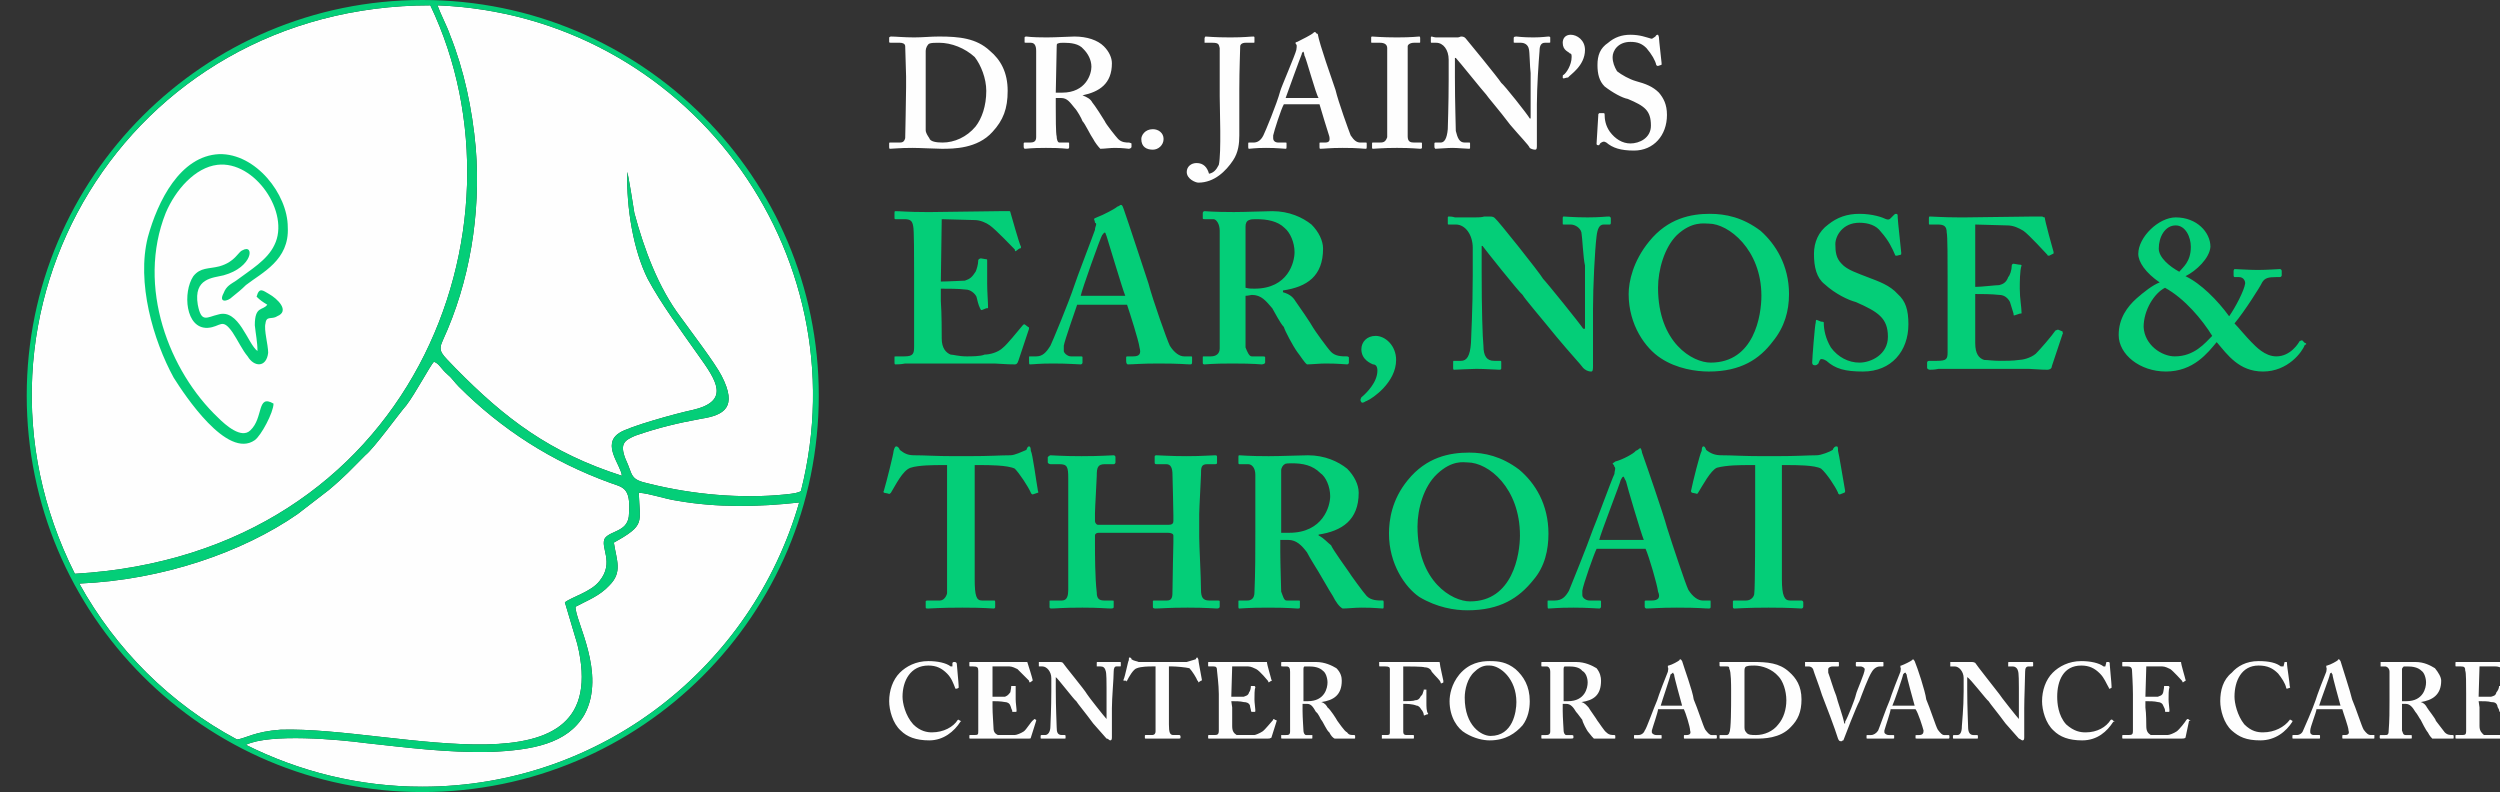
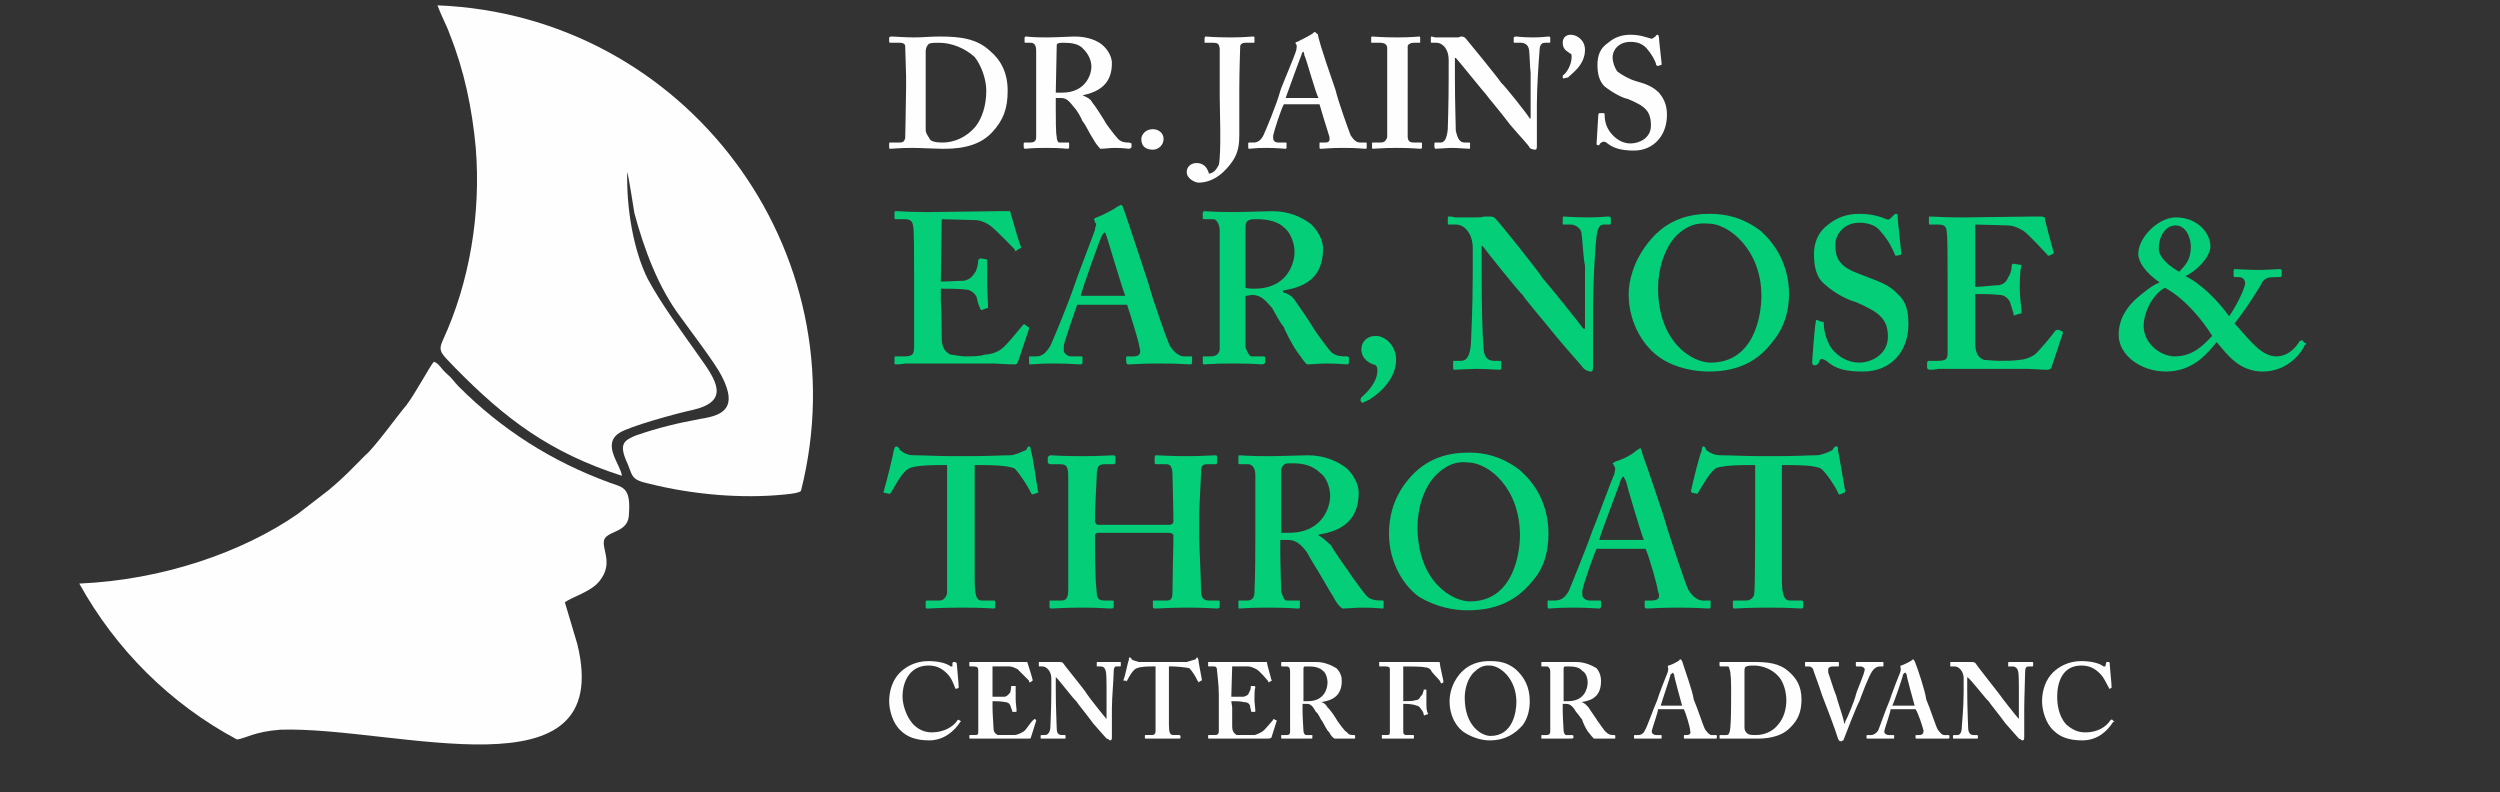
<svg xmlns="http://www.w3.org/2000/svg" xml:space="preserve" width="2.806in" height="0.889in" version="1.1" style="shape-rendering:geometricPrecision; text-rendering:geometricPrecision; image-rendering:optimizeQuality; fill-rule:evenodd; clip-rule:evenodd" viewBox="0 0 2806 889">
  <rect x="0" y="0" width="2806" height="889" fill="#333333" stroke="none" />
  <defs>
    <style type="text/css">
   
    .fil2 {fill:#FEFEFE}
    .fil3 {fill:#04CE78}
    .fil4 {fill:#04CE78}
    .fil0 {fill:#FEFEFE;fill-rule:nonzero}
    .fil1 {fill:#04CE78;fill-rule:nonzero}
   
  </style>
  </defs>
  <g id="Layer_x0020_1">
    <g id="_2600416101696">
      <path class="fil0" d="M1017 98c0,13 -1,54 -1,57 -1,4 -3,5 -6,5l-11 0c-1,0 -1,0 -1,1l0 4c0,1 0,2 1,2 3,0 10,-1 25,-1 9,0 27,1 33,1 13,0 40,0 57,-19 12,-13 17,-26 17,-46 0,-21 -8,-35 -20,-45 -15,-14 -34,-16 -57,-16 -10,0 -18,1 -28,1 -11,0 -21,-1 -26,-1 -1,0 -2,1 -2,1l0 5c0,1 1,1 2,1l10 0c3,0 6,1 6,4 0,4 1,29 1,34l0 12 0 0zm22 -8c0,-3 0,-26 0,-33 0,-3 2,-7 4,-8 2,-1 7,-1 11,-1 14,0 29,6 40,16 7,9 13,24 13,38 0,17 -5,31 -12,40 -10,12 -24,18 -37,18 -7,0 -14,-1 -15,-5 -2,-3 -4,-6 -4,-9 0,-12 0,-42 0,-44l0 -12 0 0zm146 20c2,0 4,0 6,0 7,0 10,5 15,11 3,3 8,12 9,15 3,3 9,16 12,20 2,4 6,9 8,11 4,0 11,-1 16,-1 10,0 15,1 16,1 1,0 3,-1 3,-2l0 -4c0,0 -2,-1 -3,-1 -3,0 -8,0 -12,-4 -2,-2 -14,-17 -15,-20 -1,-2 -12,-19 -14,-21 -2,-4 -6,-6 -11,-8l0 0c19,-4 33,-13 33,-36 0,-6 -3,-13 -9,-19 -7,-7 -19,-11 -33,-11 -5,0 -21,1 -31,1 -18,0 -22,-1 -23,-1 -2,0 -2,1 -2,1l0 5c0,1 0,1 2,1l5 0c4,0 6,3 6,9l0 46c0,17 0,33 0,51 0,5 -3,6 -7,6l-6 0c0,0 -1,0 -1,1l0 4c0,1 1,2 1,2 3,0 6,-1 24,-1 19,0 22,1 24,1 2,0 2,-1 2,-2l0 -4c0,-1 0,-1 -1,-1l-10 0c-2,0 -3,-4 -3,-7 -1,-3 -1,-23 -1,-33l0 -10 0 0zm1 -56c0,-3 0,-5 1,-5 2,-1 4,-1 7,-1 8,0 17,1 22,7 5,5 9,12 9,20 0,8 -6,29 -33,29 -3,0 -5,0 -7,0l1 -50zm108 114c6,0 12,-5 12,-12 0,-7 -6,-11 -12,-11 -9,0 -13,7 -13,11 0,9 6,12 13,12zm75 -60c0,13 2,64 -1,77 -3,6 -6,9 -11,10 -2,-7 -6,-12 -14,-12 -6,0 -11,4 -11,10 0,8 10,12 13,12 18,0 31,-13 39,-25 6,-9 7,-19 7,-28 0,-5 0,-22 0,-44l0 -8c0,-22 1,-44 1,-48 0,-2 2,-4 6,-4l9 0c1,0 1,0 1,-1l0 -5c0,0 0,-1 -1,-1 -4,0 -10,1 -26,1 -19,0 -25,-1 -28,-1 0,0 -1,1 -1,2l0 5c0,0 1,0 1,0l8 0c7,0 7,2 8,6 0,8 0,39 0,41l0 13 0 0zm112 9c2,7 9,30 11,36 1,5 0,7 -5,7l-5 0c-1,0 -1,0 -1,1l0 4c0,1 0,2 1,2 4,0 10,-1 25,-1 19,0 22,1 26,1 1,0 1,-1 1,-2l0 -4c0,-1 0,-1 -1,-1l-6 0c-4,0 -7,-2 -11,-8 -2,-5 -14,-38 -17,-51 -4,-12 -18,-51 -20,-63 -2,0 -2,-2 -3,-2 -1,0 -1,0 -2,1 -2,2 -12,7 -18,10 -1,0 -2,1 -2,1 0,1 1,2 1,2 1,1 0,5 0,6 -1,5 -17,42 -18,46 -4,15 -17,46 -19,50 -3,6 -7,8 -11,8l-5 0c-1,0 -1,0 -1,1l0 4c0,1 0,2 1,2 2,0 6,-1 19,-1 13,0 20,1 22,1 1,0 1,-1 1,-2l0 -4c0,-1 0,-1 -1,-1l-8 0c-4,0 -6,-2 -6,-5 0,-1 0,-2 0,-3 1,-5 9,-30 12,-35l40 0zm-38 -7c1,-3 17,-47 18,-49 0,-1 1,-3 2,-3 0,0 1,2 1,4 2,3 13,44 16,48l-37 0 0 0zm137 -15c0,-1 0,-40 0,-43 0,-2 3,-4 7,-4l6 0c1,0 1,0 1,-1l0 -4c0,-1 0,-2 -1,-2 -2,0 -8,1 -25,1 -17,0 -26,-1 -28,-1 -1,0 -1,1 -1,1l0 5c0,1 0,1 1,1l9 0c5,0 8,2 8,6 0,2 0,34 0,39l0 11c0,10 0,48 0,50 -2,6 -5,6 -9,6l-7 0c-1,0 -1,0 -1,1l0 5c0,0 0,1 1,1 3,0 10,-1 27,-1 17,0 24,1 26,1 2,0 2,-1 2,-1l0 -5c0,-1 0,-1 -2,-1l-7 0c-4,0 -7,-1 -7,-7 0,-1 0,-42 0,-44l0 -14 0 0zm53 -30l1 0c3,3 31,38 34,41 1,2 15,18 27,34 11,13 21,23 22,26 1,1 4,2 6,2 2,0 2,-2 2,-5l0 -46c0,-19 2,-48 3,-60 0,-6 2,-9 6,-9l4 0c2,0 2,0 2,-1l0 -5c0,0 0,-1 -2,-1 -2,0 -7,1 -17,1 -12,0 -18,-1 -19,-1 -3,0 -3,1 -3,2l0 4c0,1 0,1 2,1l6 0c4,0 8,2 9,7 1,3 1,20 2,27 0,8 0,18 0,33l0 18 -1 0c-2,-4 -29,-38 -32,-40 -3,-5 -39,-49 -40,-50 -1,-1 -2,-2 -5,-2 -1,0 -2,1 -4,1 -3,0 -5,0 -7,0 -9,0 -13,0 -17,0 -2,0 -5,-1 -5,-1 -1,0 -1,1 -1,1l0 5c0,1 0,1 1,1l5 0c8,0 14,8 14,19l0 22c0,28 -1,53 -1,56 -1,11 -4,15 -8,15l-6 0c0,0 -1,0 -1,1l0 4c0,1 1,2 1,2 2,0 14,-1 19,-1 6,0 16,1 19,1 1,0 1,-1 1,-1l0 -5c0,-1 0,-1 -1,-1l-5 0c-6,0 -8,-5 -10,-13 0,-6 -1,-31 -1,-60l0 -22 0 0zm131 -1c0,9 -6,18 -9,20 -1,0 -1,1 -1,3 0,0 0,1 1,1 1,0 3,-1 5,-1 2,-3 19,-13 19,-31 0,-11 -9,-17 -16,-17 -6,0 -9,4 -9,9 0,9 7,10 8,12 2,0 2,2 2,4l0 0zm31 63c0,0 0,0 -1,1 0,2 -2,31 -2,33 0,1 0,2 2,2 1,0 1,0 2,-2 1,-1 3,-2 4,-2 1,0 1,0 3,1 7,6 16,9 31,9 22,0 37,-17 37,-40 0,-12 -4,-19 -9,-25 -7,-7 -15,-10 -26,-13 -7,-2 -16,-7 -21,-11 -3,-5 -5,-10 -5,-16 0,-7 6,-17 20,-17 8,0 13,2 18,7 6,7 10,14 11,19 1,1 1,1 2,1l3 -1c1,0 1,0 1,-2 0,-1 -3,-26 -3,-29 0,-1 -1,-3 -1,-3 -1,0 -2,0 -3,2l-3 2c0,0 -1,1 -3,0 -4,-1 -11,-4 -22,-4 -10,0 -18,3 -25,9 -9,6 -12,14 -12,25 0,10 2,18 8,24 9,7 20,13 26,14 19,8 26,13 26,30 0,14 -13,20 -23,20 -9,0 -17,-5 -23,-13 -5,-7 -6,-14 -6,-20 0,-1 -1,-1 -1,-1l-5 0 0 0z" />
      <path class="fil1" d="M1056 324c8,0 20,0 28,1 5,0 10,4 12,8 1,4 2,9 4,13 1,2 1,2 2,2l5 -2c2,0 2,0 2,-1 0,-6 -1,-17 -1,-27 0,-6 0,-21 0,-26 0,-1 0,-1 -1,-1l-6 -1c-1,0 -3,1 -3,2 0,5 -2,11 -3,13 -4,6 -6,8 -12,10 -2,0 -20,1 -27,1l1 -70 37 1c6,0 13,3 17,6 6,4 26,25 28,27 0,2 1,2 1,2l4 -3c2,0 2,-1 2,-2 -2,-3 -11,-36 -12,-39 0,0 0,-1 -1,-1 -2,0 -6,0 -11,0 -11,0 -65,1 -76,1l-7 0c-20,0 -28,-1 -34,-1 -1,0 -1,1 -1,2l0 6c0,1 1,1 1,1l10 0c7,0 9,2 10,8 1,4 1,35 1,53l0 24 0 58c0,8 -1,11 -11,11l-9 0c-2,0 -2,0 -2,1l0 6c0,1 0,2 1,2 2,0 6,0 11,-1 4,0 12,0 20,0 41,0 66,0 80,0 15,1 20,1 23,1 2,0 3,-1 4,-4l12 -36c0,-1 0,-2 -1,-2l-4 -3c-1,0 -1,0 -2,1 -5,6 -18,22 -22,25 -6,6 -16,8 -21,8 -4,2 -15,2 -20,2 -9,0 -15,-2 -18,-2 -5,-2 -10,-7 -10,-18 0,-5 0,-29 -1,-42l0 -14 0 0zm209 18c3,9 13,40 14,48 2,7 0,10 -7,10l-6 0c-1,0 -2,0 -2,1l0 4c0,3 1,4 2,4 6,0 14,-1 34,-1 26,0 31,1 36,1 2,0 2,-1 2,-4l0 -4c0,-1 0,-1 -2,-1l-7 0c-5,0 -11,-4 -16,-12 -3,-6 -19,-51 -24,-70 -5,-15 -23,-70 -28,-84 -1,-2 -1,-4 -3,-4 -1,0 -1,1 -4,2 -2,2 -15,9 -23,12 -2,1 -3,1 -3,2 0,1 1,2 1,4 3,1 0,4 0,8 -2,6 -22,58 -23,62 -7,21 -25,64 -27,68 -5,8 -9,12 -16,12l-7 0c-1,0 -1,0 -1,1l0 4c0,3 0,4 1,4 4,0 9,-1 26,-1 18,0 27,1 31,1 1,0 2,-1 2,-2l0 -6c0,-1 -1,-1 -2,-1l-11 0c-4,0 -8,-4 -8,-6 0,-2 0,-4 0,-6 1,-6 13,-40 15,-46l56 0 0 0zm-52 -10c1,-6 22,-65 24,-68 1,-1 2,-3 3,-3 1,0 1,2 2,4 2,6 18,60 21,67l-50 0zm185 0c3,0 6,-1 7,-1 11,0 16,7 23,15 3,5 9,17 13,21 1,4 10,21 15,28 4,5 8,12 11,14 5,0 14,-1 21,-1 15,0 21,1 24,1 1,0 2,-1 2,-2l0 -6c0,0 -1,-1 -2,-1 -6,0 -13,0 -18,-5 -4,-4 -19,-25 -20,-27 -2,-4 -17,-26 -20,-30 -3,-5 -7,-8 -14,-10l0 -2c27,-4 45,-16 45,-47 0,-9 -5,-19 -13,-27 -10,-8 -25,-15 -44,-15 -7,0 -30,1 -43,1 -23,0 -32,-1 -33,-1 -1,0 -2,1 -2,2l0 6c0,1 1,1 2,1l10 0c3,0 7,5 7,13l0 63c0,22 0,45 0,69 0,6 -4,9 -10,9l-8 0c-1,0 -1,0 -1,1l0 6c0,1 0,2 2,2 3,0 7,-1 31,-1 26,0 31,1 33,1 2,0 4,-1 4,-2l0 -6c0,-1 -2,-1 -3,-1l-12 0c-3,0 -5,-5 -7,-10 0,-3 0,-31 0,-45l0 -13 0 0zm0 -78c0,-3 1,-6 4,-7 2,-1 5,-1 8,-1 12,0 24,2 32,10 6,5 11,16 11,27 0,11 -7,41 -45,41 -4,0 -6,0 -10,-1l0 -69 0 0zm146 123c-10,0 -16,7 -16,15 0,12 11,16 13,17 3,0 5,2 5,7 0,13 -12,25 -18,30 -1,2 -1,2 -1,3 0,1 1,3 2,3 2,0 4,-2 5,-2 7,-3 33,-21 33,-46 0,-16 -12,-27 -23,-27l0 0zm119 -101l1 0c2,3 41,52 45,55 2,4 21,26 38,47 15,18 28,32 30,35 2,2 5,4 9,4 2,0 2,-3 2,-7l0 -64c0,-24 2,-65 4,-81 1,-8 3,-13 8,-13l7 0c0,0 1,0 1,-2l0 -5c0,-1 -1,-2 -2,-2 -4,0 -10,1 -24,1 -16,0 -24,-1 -27,-1 -1,0 -1,1 -1,2l0 6c0,1 0,1 1,1l8 0c5,0 11,4 12,9 1,5 2,29 4,37 0,13 0,25 0,46l0 25 -2 0c-3,-5 -41,-52 -45,-56 -4,-7 -51,-66 -54,-68 -1,-1 -2,-2 -6,-2 -1,0 -3,0 -6,0 -3,1 -7,1 -10,1 -11,0 -18,0 -23,0 -3,-1 -6,-1 -7,-1 -1,0 -1,1 -1,1l0 7c0,1 0,1 1,1l8 0c11,0 19,12 19,26l0 31c0,39 -2,72 -2,76 -1,15 -5,20 -11,20l-8 0c-1,0 -1,0 -1,2l0 6c0,1 0,2 1,2 2,0 19,-1 25,-1 9,0 24,1 26,1 2,0 2,-1 2,-2l0 -6c0,-2 0,-2 -2,-2l-6 0c-8,0 -12,-5 -12,-17 -1,-9 -2,-42 -2,-83l0 -29 0 0zm256 -36c-21,0 -47,5 -68,31 -18,22 -23,45 -23,59 0,35 19,61 36,72 18,12 40,15 54,15 36,0 57,-14 72,-34 13,-16 18,-34 18,-53 0,-32 -15,-56 -32,-71 -20,-15 -39,-19 -57,-19l0 0zm-1 11c22,0 59,29 59,81 0,22 -8,75 -57,75 -20,0 -59,-22 -59,-84 0,-20 7,-45 21,-59 17,-16 31,-13 36,-13l0 0zm121 108c-1,0 -1,2 -1,3 -1,2 -4,41 -4,45 0,2 1,3 3,3 1,0 2,0 4,-2 1,-3 2,-5 3,-5 3,0 4,1 6,2 10,9 21,12 41,12 32,0 51,-23 51,-53 0,-16 -3,-26 -12,-34 -9,-10 -21,-14 -34,-19 -10,-4 -23,-8 -29,-15 -6,-6 -7,-13 -7,-22 0,-9 8,-24 27,-24 10,0 19,3 24,10 9,10 13,19 16,26 0,1 1,1 2,1l4 -1c1,0 1,-1 1,-2 0,-2 -4,-36 -4,-40 0,-3 0,-4 -2,-4 -1,0 -2,1 -2,1l-4 4c-1,1 -2,2 -5,1 -4,-2 -15,-6 -30,-6 -14,0 -25,4 -35,12 -11,8 -16,20 -16,33 0,15 3,27 12,34 12,11 27,18 35,20 25,11 36,18 36,39 0,20 -19,29 -32,29 -12,0 -24,-6 -32,-17 -6,-10 -8,-20 -8,-28 0,-1 -2,-1 -3,-1l-5 -2 0 0zm178 -29c7,0 18,0 27,1 6,0 10,4 12,8 1,4 3,9 4,13 0,2 0,2 1,2l6 -2c2,0 2,0 2,-1 0,-6 -2,-16 -2,-27 0,-6 0,-21 2,-26 0,-1 -2,-1 -3,-1l-6 -1c-1,0 -2,1 -2,2 0,5 -2,11 -4,13 -2,6 -6,8 -10,9 -4,0 -20,2 -27,2l0 -70 36 1c7,0 13,3 18,6 6,4 26,26 27,27 0,1 1,1 2,1l4 -2c1,0 1,-1 1,-2 -1,-3 -10,-36 -10,-39 -2,0 -2,-1 -3,-1 -1,0 -6,0 -9,0 -11,0 -66,1 -77,1l-7 0c-19,0 -28,-1 -33,-1 -1,0 -1,1 -1,2l0 6c0,1 0,1 1,1l9 0c7,0 10,2 10,9 1,3 1,33 1,52l0 24 0 58c0,8 -1,10 -12,10l-8 0c-1,0 -3,0 -3,2l0 6c0,1 2,2 3,2 2,0 5,0 10,-1 5,0 11,0 21,0 40,0 64,0 80,0 14,1 20,1 21,1 2,0 5,-1 5,-4l12 -36c1,-1 0,-1 0,-3l-5 -2c0,0 -1,0 -3,1 -4,6 -17,21 -22,26 -6,5 -15,7 -19,7 -6,1 -16,1 -21,1 -8,0 -14,-1 -18,-1 -6,-2 -10,-7 -10,-19 0,-4 0,-28 0,-41l0 -14 0 0zm367 52c-1,0 -1,0 -3,1 -1,2 -10,17 -26,17 -13,0 -23,-11 -28,-16 -6,-6 -15,-17 -19,-21 11,-13 30,-43 31,-46 3,-5 7,-6 16,-6l4 0c1,0 2,-1 2,-2l0 -5c0,-1 -1,-2 -2,-2 -1,0 -15,1 -25,1 -10,0 -23,-1 -26,-1 0,0 -1,1 -1,2l0 5c0,2 1,2 1,2l5 0c5,0 7,4 7,7 -1,8 -11,27 -18,37 -13,-18 -32,-37 -49,-45 12,-6 27,-20 28,-33 0,-16 -15,-33 -39,-33 -19,0 -42,22 -42,41 0,9 8,21 24,32 -8,3 -18,11 -26,18 -10,9 -20,22 -20,41 0,22 24,41 53,41 31,0 47,-21 57,-33 12,14 25,33 52,33 28,0 44,-22 47,-30 2,0 2,-2 0,-2l-3 -3 0 0zm-178 -15c0,-19 12,-38 24,-44 22,12 42,36 53,54 -8,8 -20,23 -42,23 -15,0 -34,-13 -35,-33zm53 -90c0,17 -9,23 -13,28 -11,-6 -23,-16 -23,-26 0,-13 7,-26 19,-26 11,0 17,13 17,24l0 0zm-1396 306c0,4 0,78 0,83 -1,4 -4,8 -8,8l-14 0c0,0 -2,0 -2,1l0 6c0,2 0,2 3,2 2,0 13,-1 38,-1 25,0 33,1 35,1 2,0 2,-1 2,-2l0 -5c0,-1 0,-2 -1,-2l-14 0c-6,0 -8,-5 -8,-24l0 -128 7 0c8,0 30,0 38,4 5,5 15,20 18,27 0,1 2,2 2,2l6 -2c0,0 1,0 0,-2 -2,-11 -6,-42 -8,-45 0,-4 -1,-5 -2,-5 -1,0 -2,1 -3,4 -5,2 -13,6 -18,6 -12,0 -21,1 -49,1l-13 0c-23,0 -33,-1 -46,-1 -7,0 -11,-2 -16,-6 -1,-3 -3,-4 -4,-4 -1,0 -2,1 -3,5 0,3 -8,35 -11,45 -1,1 0,1 0,2l5 1c1,1 2,0 3,-1 5,-8 13,-25 22,-28 9,-3 27,-3 35,-3l6 0 0 61 0 0zm248 15c3,0 6,1 6,3l0 8c0,3 -1,42 -1,54 0,6 0,11 -6,11l-13 0c-3,0 -3,0 -3,1l0 6c0,1 0,2 3,2 6,0 14,-1 36,-1 22,0 29,1 33,1 2,0 3,-1 3,-2l0 -6c0,-1 -1,-1 -3,-1l-9 0c-7,0 -9,-4 -9,-12 0,-14 -2,-49 -2,-59l0 -26c0,-7 2,-40 2,-44 0,-8 0,-12 7,-12l9 0c2,0 2,-1 2,-2l0 -6c0,-1 0,-2 -2,-2 -5,0 -14,1 -32,1 -20,0 -29,-1 -34,-1 -2,0 -2,1 -2,2l0 6c0,1 0,2 2,2l11 0c5,0 7,4 7,12 0,2 1,37 1,45l0 7c0,2 -1,4 -5,4l-80 0c-1,0 -3,-2 -3,-4l0 -9c0,-6 2,-38 2,-42 0,-9 1,-13 9,-13l10 0c1,0 2,-1 2,-2l0 -6c0,-1 -1,-2 -2,-2 -5,0 -13,1 -36,1 -23,0 -31,-1 -35,-1 -1,0 -3,2 -3,2l0 6c0,1 2,2 3,2l10 0c9,0 10,3 10,16 0,3 0,33 0,40l0 30c0,16 0,43 0,55 0,6 -1,12 -7,12l-12 0c-2,0 -2,0 -2,1l0 6c0,1 0,2 2,2 5,0 12,-1 35,-1 19,0 27,1 32,1 3,0 3,-1 3,-2l0 -6c0,-1 0,-1 -3,-1l-8 0c-6,0 -8,-3 -8,-9 -2,-16 -2,-45 -2,-53l0 -11c0,-2 2,-3 4,-3l78 0 0 0zm126 8c4,0 7,0 9,0 9,0 15,6 21,14 3,6 10,17 13,22 2,3 12,21 16,27 3,6 7,12 11,14 5,0 14,-1 21,-1 16,0 21,1 24,1 1,0 1,-1 1,-2l0 -5c0,-1 0,-2 -1,-2 -6,0 -13,0 -18,-5 -3,-3 -19,-25 -20,-27 -2,-3 -18,-25 -20,-30 -4,-3 -8,-8 -14,-11l0 -1c26,-4 45,-16 45,-47 0,-9 -5,-19 -13,-27 -10,-8 -25,-15 -44,-15 -8,0 -30,1 -44,1 -23,0 -30,-1 -33,-1 -1,0 -1,1 -1,2l0 6c0,1 0,2 1,2l10 0c4,0 8,4 8,12l0 63c0,23 0,46 -1,69 0,7 -4,9 -8,9l-9 0c-1,0 -1,0 -1,1l0 6c0,1 0,2 1,2 3,0 9,-1 32,-1 25,0 30,1 33,1 3,0 3,0 3,-2l0 -6c0,-1 0,-1 -2,-1l-13 0c-3,0 -4,-5 -6,-10 0,-3 -1,-31 -1,-45l0 -13 0 0zm1 -78c0,-3 2,-6 4,-7 1,-1 5,-1 8,-1 12,0 23,2 32,11 6,4 11,15 11,26 0,11 -8,41 -46,41 -3,0 -5,0 -9,0l0 -70 0 0zm211 -20c-22,0 -48,5 -69,31 -18,22 -21,45 -21,60 0,34 18,60 34,71 20,12 40,15 54,15 37,0 58,-14 74,-34 13,-15 17,-34 17,-52 0,-33 -15,-57 -33,-72 -20,-15 -39,-19 -56,-19l0 0zm-2 11c24,0 59,29 59,82 0,21 -8,74 -56,74 -20,0 -59,-22 -59,-84 0,-20 7,-45 22,-59 17,-16 30,-13 34,-13l0 0zm200 97c4,9 13,40 14,48 3,7 0,10 -7,10l-6 0c-1,0 -2,0 -2,1l0 6c0,1 1,2 2,2 6,0 14,-1 34,-1 26,0 31,1 36,1 2,0 2,-1 2,-2l0 -6c0,-1 0,-1 -1,-1l-8 0c-5,0 -11,-4 -16,-12 -3,-6 -18,-51 -24,-70 -4,-15 -23,-70 -28,-84 0,-1 -1,-5 -2,-5 -1,0 -2,2 -5,3 -2,3 -15,10 -23,12 -1,1 -3,2 -3,2 0,1 2,2 2,4 2,1 0,5 0,8 -3,6 -22,58 -24,62 -7,20 -25,64 -27,69 -4,7 -8,11 -16,11l-7 0c-1,0 -1,0 -1,1l0 4c0,3 0,4 1,4 4,0 9,-1 28,-1 16,0 26,1 29,1 1,0 2,-1 2,-2l0 -6c0,-1 -1,-1 -2,-1l-11 0c-4,0 -8,-3 -8,-6 0,-2 0,-4 0,-5 1,-7 13,-41 16,-47l55 0 0 0zm-52 -10c1,-6 24,-65 24,-67 1,-2 2,-4 3,-4 1,0 1,2 3,5 1,5 17,59 20,66l-50 0zm175 -23c0,4 0,78 -1,83 0,4 -4,8 -9,8l-13 0c-1,0 -2,0 -2,1l0 6c0,2 1,2 2,2 4,0 13,-1 38,-1 26,0 34,1 37,1 1,0 2,-1 2,-2l0 -5c0,-1 -1,-2 -2,-2l-13 0c-6,0 -9,-5 -9,-24l0 -128 6 0c10,0 31,0 38,4 6,5 16,20 19,27 0,1 1,2 2,2l5 -2c0,0 1,0 1,-2 -2,-11 -7,-42 -8,-45 0,-4 0,-5 -2,-5 -1,0 -3,1 -4,4 -3,2 -13,6 -18,6 -10,0 -21,1 -47,1l-13 0c-23,0 -34,-1 -47,-1 -7,0 -12,-2 -17,-6 -1,-3 -2,-4 -3,-4 -1,0 -2,1 -2,5 -2,3 -10,35 -12,45 0,1 0,1 1,2l5 1c1,1 1,0 2,-1 5,-8 14,-25 21,-28 11,-3 27,-3 36,-3l7 0 0 61 0 0z" />
      <g>
        <path class="fil0" d="M1076 808c0,-1 0,0 -1,0 -5,8 -16,14 -29,14 -5,0 -13,-1 -21,-9 -9,-10 -12,-24 -12,-31 0,-18 9,-35 29,-35 9,0 15,3 21,9 5,5 7,11 9,16 0,1 0,1 2,1l2 -1c0,0 0,0 0,-2 0,-3 -2,-22 -2,-24 0,-3 -2,-3 -3,-3 -1,0 -1,0 -2,1l0 4c-1,0 -1,0 -2,0 -5,-4 -15,-6 -25,-6 -14,0 -25,6 -32,13 -8,8 -12,20 -12,32 0,10 4,25 13,33 7,7 17,11 32,11 16,0 28,-10 35,-21 2,0 0,0 0,-1l-2 -1zm38 -21c3,0 9,0 14,1 2,0 5,1 6,4 1,2 1,4 2,5 0,2 0,2 1,2l3 0c1,0 1,0 1,-2 0,-2 -1,-8 -1,-12 0,-4 0,-12 0,-13 0,-2 0,-2 0,-2l-4 0c0,0 -1,0 -1,0 0,3 -1,6 -1,7 -3,4 -4,4 -6,5 -1,0 -11,0 -14,0l0 -34 19 0c3,0 7,2 9,3 2,2 13,13 13,13 0,2 1,2 1,2l3 -2c0,0 0,-1 0,-1 0,-1 -5,-17 -6,-20 0,0 0,0 0,0 -1,0 -4,0 -5,0 -6,0 -34,0 -39,0l-4 0c-10,0 -14,0 -16,0 -1,0 -1,0 -1,1l0 3c0,1 0,1 1,1l3 0c5,0 6,1 6,5 0,1 0,16 0,26l0 11 0 30c0,5 0,5 -6,5l-3 0c-1,0 -1,0 -1,1l0 2c0,1 0,1 1,1 0,0 2,0 5,0 2,0 6,0 10,0 20,0 32,0 40,0 8,0 11,0 11,0 1,0 2,0 2,-1l6 -19c0,0 0,-1 0,-1l-2 -1c0,0 0,0 -1,1 -3,2 -8,11 -11,13 -3,2 -8,4 -10,4 -3,0 -8,0 -10,0 -5,0 -8,0 -9,0 -4,-2 -5,-4 -5,-10 0,-2 -1,-14 -1,-21l0 -7 0 0zm71 -27l0 0c2,1 21,26 23,27 1,2 11,14 19,25 7,8 14,16 15,17 2,0 3,2 4,2 2,0 2,-2 2,-4l0 -32c0,-12 2,-33 2,-41 0,-4 1,-6 3,-6l4 0c1,0 1,0 1,-1l0 -3c0,-1 0,-1 -1,-1 -2,0 -5,0 -12,0 -8,0 -12,0 -13,0 -1,0 -1,0 -1,1l0 3c0,1 0,1 0,1l4 0c3,0 5,1 6,5 1,2 1,14 1,19 0,5 0,11 0,22l0 13 0 0c-2,-2 -21,-26 -22,-28 -2,-4 -26,-33 -27,-35 -1,-1 -3,-1 -4,-1 0,0 -1,0 -3,0 -1,0 -3,0 -5,0 -6,0 -9,0 -11,0 -2,0 -3,0 -4,0 0,0 0,0 0,0l0 4c0,1 0,1 0,1l4 0c5,0 10,6 10,13l0 15c0,19 -1,37 -1,39 0,7 -3,10 -6,10l-4 0c-1,0 -1,1 -1,1l0 2c0,1 0,1 1,1 1,0 10,0 13,0 5,0 12,0 13,0 1,0 1,0 1,-1l0 -2c0,0 0,-1 -1,-1l-3 0c-5,0 -6,-3 -6,-9 0,-4 -1,-21 -1,-42l0 -14 0 0zm112 19c0,2 0,40 0,42 0,2 -1,4 -4,4l-7 0c-1,0 -1,0 -1,1l0 2c0,1 0,1 1,1 1,0 7,0 19,0 13,0 17,0 18,0 1,0 2,0 2,-1l0 -2c0,0 -1,-1 -1,-1l-7 0c-4,0 -5,-3 -5,-12l0 -65 4 0c4,0 15,1 19,2 3,3 8,11 9,14 1,0 1,2 1,2l3 -2c1,0 1,0 1,-1 -1,-6 -4,-21 -4,-23 -1,-2 -1,-2 -1,-2 -1,0 -1,0 -2,2 -3,1 -7,2 -10,3 -5,0 -10,0 -23,0l-8 0c-11,0 -16,0 -23,0 -2,-1 -5,-1 -8,-3 0,-2 -2,-2 -2,-2 -1,0 -1,0 -1,3 -1,1 -4,18 -6,22 0,0 0,0 0,1l3 0c1,2 1,0 1,0 2,-4 7,-13 11,-14 5,-2 14,-2 17,-2l4 0 0 31 0 0zm85 8c5,0 10,0 14,1 3,0 6,1 7,4 0,2 1,4 1,5 0,2 1,2 1,2l3 0c1,0 1,0 1,-2 0,-2 -1,-8 -1,-12 0,-4 0,-12 1,-13 0,-2 -1,-2 -1,-2l-4 0c0,0 0,0 0,0 0,3 -1,6 -2,7 -1,4 -4,4 -6,5 -1,0 -9,0 -14,0l1 -34 18 0c3,0 7,2 9,3 4,2 13,13 13,13 1,2 1,2 1,2l3 -2c1,0 1,-1 0,-1 0,-1 -5,-17 -5,-20 0,0 -1,0 -1,0 -1,0 -4,0 -5,0 -6,0 -33,0 -39,0l-3 0c-10,0 -15,0 -17,0 -1,0 -1,0 -1,1l0 3c0,1 0,1 1,1l5 0c3,0 4,1 4,5 0,1 2,16 2,26l0 11 0 30c0,5 -2,5 -6,5l-5 0c-1,0 -1,0 -1,1l0 2c0,1 0,1 1,1 1,0 2,0 5,0 2,0 6,0 10,0 20,0 33,0 40,0 9,0 11,0 11,0 2,0 2,0 4,-1l6 -19c0,0 0,-1 -2,-1l-1 -1c-1,0 -1,0 -1,1 -2,2 -9,11 -12,13 -3,2 -8,4 -9,4 -3,0 -9,0 -11,0 -5,0 -7,0 -9,0 -3,-2 -5,-4 -5,-10 0,-2 0,-14 0,-21l-1 -7 0 0zm80 3c2,0 4,0 5,0 5,0 7,4 10,9 3,2 5,8 6,9 2,2 6,12 9,14 2,4 4,6 6,7 2,0 7,0 10,0 7,0 11,0 12,0 1,0 1,0 1,-1l0 -2c0,0 0,-1 -1,-1 -4,0 -6,0 -8,-3 -3,-1 -10,-12 -11,-13 -1,-2 -8,-13 -11,-15 -1,-2 -3,-5 -7,-6l0 0c14,-2 23,-8 23,-24 0,-4 -1,-9 -6,-14 -5,-3 -13,-7 -23,-7 -3,0 -14,0 -21,0 -12,0 -16,0 -16,0 -2,0 -2,0 -2,1l0 3c0,1 0,1 2,1l4 0c3,0 4,2 4,6l0 32c0,12 0,22 0,35 0,4 -2,4 -5,4l-5 0c0,0 0,0 0,1l0 2c0,1 0,1 2,1 1,0 3,0 15,0 13,0 15,0 17,0 1,0 1,0 1,-1l0 -2c0,-1 0,-1 0,-1l-7 0c-2,0 -3,-3 -3,-5 0,-1 -1,-15 -1,-22l0 -8 0 0zm1 -39c0,-1 0,-2 1,-3 2,0 3,0 5,0 6,0 12,1 16,5 3,2 5,8 5,13 0,6 -3,21 -22,21 -2,0 -4,0 -5,0l0 -36zm112 -3c5,0 22,0 24,1 4,0 7,2 8,5 5,6 9,9 10,12 0,1 0,1 1,1l2 -1c0,0 0,-2 0,-2 0,-1 -4,-17 -4,-20 0,-1 0,-1 -2,-1 0,0 -2,0 -3,0 -8,0 -40,0 -43,0 -13,0 -17,0 -19,0 -1,0 -1,0 -1,0l0 4c0,1 0,1 1,1l6 0c4,0 5,1 5,3 0,2 0,19 0,24l0 8c0,22 0,37 0,39 0,3 -1,3 -5,3l-4 0c0,0 0,0 0,1l0 3c0,0 0,0 0,0 2,0 7,0 17,0 12,0 17,0 18,0 1,0 1,0 1,-1l0 -2c0,-1 0,-1 -1,-1l-6 0c-3,0 -5,0 -5,-4l0 -31c4,0 10,0 15,2 2,0 4,2 5,4 2,2 3,5 3,6 0,1 0,1 1,1l2 -1c0,0 2,0 2,-1 -2,-2 -2,-8 -2,-12 0,-2 0,-12 0,-14 0,-1 0,-1 0,-1l-3 0c0,0 0,0 0,1 -1,2 -1,5 -3,6 -2,4 -4,5 -7,5 -1,1 -9,1 -13,1l0 -39 0 0zm97 -6c-10,0 -23,2 -34,15 -9,11 -11,23 -11,30 0,18 9,31 18,36 10,6 20,8 27,8 18,0 29,-8 37,-17 6,-8 8,-18 8,-27 0,-17 -7,-28 -16,-36 -10,-8 -19,-9 -29,-9zm0 5c12,0 30,15 30,41 0,11 -4,38 -29,38 -10,0 -29,-11 -29,-43 0,-9 3,-22 11,-29 8,-8 15,-7 17,-7l0 0zm82 43c2,0 3,0 4,0 5,0 8,4 11,9 2,2 6,8 7,9 0,2 5,12 7,14 3,4 5,6 6,7 3,0 7,0 11,0 7,0 10,0 12,0 1,0 1,0 1,-1l0 -2c0,0 0,-1 -1,-1 -3,0 -6,0 -9,-3 -2,-1 -9,-12 -10,-13 -1,-2 -9,-13 -10,-15 -2,-2 -4,-5 -8,-6l0 0c14,-2 22,-8 22,-24 0,-4 -1,-9 -5,-14 -5,-3 -13,-7 -23,-7 -3,0 -14,0 -21,0 -12,0 -16,0 -17,0 -1,0 -1,0 -1,1l0 3c0,1 0,1 1,1l5 0c2,0 4,2 4,6l0 32c0,12 0,22 0,35 0,4 -3,4 -5,4l-4 0c-1,0 -1,0 -1,1l0 2c0,1 0,1 1,1 1,0 4,0 16,0 13,0 15,0 16,0 1,0 3,0 3,-1l0 -2c0,-1 -2,-1 -2,-1l-6 0c-2,0 -3,-3 -3,-5 0,-1 -1,-15 -1,-22l0 -8 0 0zm1 -39c0,-1 0,-2 1,-3 1,0 2,0 5,0 6,0 12,1 15,5 4,2 6,8 6,13 0,6 -3,21 -22,21 -3,0 -4,0 -5,0l0 -36zm135 45c2,4 7,20 7,24 1,3 0,5 -4,5l-2 0c-1,0 -1,0 -1,1l0 2c0,1 0,1 1,1 2,0 7,0 16,0 14,0 17,0 19,0 0,0 1,0 1,-1l0 -2c0,-1 -1,-1 -1,-1l-5 0c-2,0 -4,-2 -7,-6 -2,-3 -9,-25 -13,-34 -1,-9 -11,-36 -13,-43 -1,-1 -1,-2 -2,-2 0,0 -1,0 -1,1 -1,1 -8,5 -12,6 -1,0 -1,0 -1,1 0,0 0,1 0,1 1,1 0,4 0,5 -1,2 -11,28 -12,32 -4,9 -12,32 -14,34 -1,3 -4,5 -7,5l-4 0c-1,0 -1,0 -1,1l0 2c0,1 0,1 1,1 1,0 5,0 13,0 8,0 14,0 16,0 1,0 1,0 1,-1l0 -2c0,-1 0,-1 -1,-1l-5 0c-3,0 -5,-2 -5,-3 0,-1 0,-2 0,-2 1,-4 7,-21 7,-24l28 0 1 0zm-26 -4c1,-4 11,-33 11,-35 2,-1 2,-2 3,-2 0,0 0,1 1,2 0,3 8,31 9,35l-24 0 0 0zm79 -10c0,10 0,38 -2,40 0,1 -1,3 -3,3l-7 0c-1,0 -1,0 -1,1l0 2c0,1 0,1 1,1 1,0 6,0 16,0 6,0 19,0 24,0 8,0 27,0 39,-13 8,-8 12,-17 12,-31 0,-15 -6,-24 -14,-31 -11,-10 -24,-11 -41,-11 -5,0 -11,0 -17,0 -10,0 -16,0 -19,0 0,0 -1,0 -1,0l0 4c0,1 1,1 1,1l7 0c2,0 3,0 3,3 2,2 2,19 2,23l0 8 0 0zm15 -6c0,-1 0,-17 0,-22 0,-3 0,-5 2,-6 3,-1 5,-1 9,-1 9,0 20,4 27,12 5,5 9,16 9,27 0,10 -3,20 -9,27 -6,8 -16,12 -25,12 -5,0 -9,0 -11,-3 -2,-2 -2,-4 -2,-7 0,-8 0,-28 0,-29l0 -10zm125 -29c0,1 1,1 1,1l4 0c3,0 5,2 5,3 0,5 -9,24 -10,29 -1,5 -9,25 -12,30l0 2 -1 0c-1,-7 -8,-26 -9,-31 -3,-7 -7,-21 -9,-26 0,-1 0,-4 0,-4 0,-2 3,-3 5,-3l6 0c1,0 1,0 1,-1l0 -3c0,-1 0,-1 -1,-1 -1,0 -7,0 -18,0 -13,0 -17,0 -19,0 0,0 0,0 0,1l0 3c0,1 0,1 0,1l4 0c2,0 4,1 5,3 1,4 7,19 10,29 4,10 15,39 18,49 1,2 1,3 4,3 0,0 1,-1 2,-1 1,-3 15,-39 18,-44 3,-8 10,-27 14,-33 3,-5 7,-6 9,-6l3 0c1,0 1,0 1,-1l0 -3c0,-1 0,-1 -1,-1 0,0 -4,0 -14,0 -8,0 -13,0 -15,0 0,0 -1,0 -1,1l0 3 0 0zm67 49c3,4 8,20 9,24 0,3 -1,5 -5,5l-2 0c-2,0 -2,0 -2,1l0 2c0,1 0,1 2,1 2,0 7,0 16,0 14,0 17,0 19,0 0,0 1,0 1,-1l0 -2c0,-1 -1,-1 -1,-1l-5 0c-2,0 -4,-2 -7,-6 -2,-3 -9,-25 -13,-34 -1,-9 -10,-36 -13,-43 -1,-1 -1,-2 -2,-2 0,0 0,0 -1,1 -1,1 -9,5 -12,6 -1,0 -1,0 -1,1 0,0 0,1 0,1 1,1 0,4 0,5 -1,2 -11,28 -12,32 -4,9 -12,32 -13,34 -2,3 -5,5 -8,5l-4 0c-1,0 -1,0 -1,1l0 2c0,1 0,1 1,1 1,0 5,0 13,0 8,0 14,0 15,0 2,0 2,0 2,-1l0 -2c0,-1 0,-1 -2,-1l-4 0c-3,0 -5,-2 -5,-3 0,-1 0,-2 0,-2 1,-4 7,-21 7,-24l28 0 0 0zm-26 -4c2,-4 12,-33 12,-35 1,-1 1,-2 3,-2 0,0 0,1 1,2 0,3 8,31 9,35l-25 0 0 0zm84 -32l0 0c3,1 22,26 24,27 1,2 11,14 19,25 7,8 14,16 15,17 1,0 3,2 4,2 2,0 2,-2 2,-4l0 -32c0,-12 1,-33 1,-41 0,-4 1,-6 4,-6l3 0c2,0 2,0 2,-1l0 -3c0,-1 0,-1 -2,-1 -1,0 -4,0 -11,0 -9,0 -12,0 -13,0 -2,0 -2,0 -2,1l0 3c0,1 0,1 0,1l5 0c2,0 5,1 6,5 1,2 1,14 1,19 0,5 0,11 0,22l0 13 0 0c-2,-2 -21,-26 -22,-28 -3,-4 -26,-33 -27,-35 -2,-1 -3,-1 -4,-1 0,0 -1,0 -4,0 -1,0 -2,0 -4,0 -6,0 -10,0 -11,0 -2,0 -3,0 -5,0 0,0 0,0 0,0l0 4c0,1 0,1 0,1l5 0c5,0 10,6 10,13l0 15c0,19 -2,37 -2,39 0,7 -2,10 -5,10l-4 0c-1,0 -1,1 -1,1l0 2c0,1 0,1 1,1 1,0 9,0 13,0 5,0 12,0 13,0 1,0 1,0 1,-1l0 -2c0,0 0,-1 -1,-1l-4 0c-4,0 -6,-3 -6,-9 0,-4 -1,-21 -1,-42l0 -14 0 0zm163 48c-1,-1 -1,0 -2,0 -5,8 -15,14 -28,14 -6,0 -13,-1 -22,-9 -9,-10 -10,-24 -10,-31 0,-18 7,-35 27,-35 9,0 15,3 21,9 5,5 7,11 10,16 0,1 0,1 1,1l2 -1c0,0 0,0 0,-2 0,-3 -2,-22 -2,-24 0,-3 0,-3 -3,-3 -1,0 -1,0 -1,1l-1 4c0,0 -1,0 -2,0 -5,-4 -15,-6 -25,-6 -14,0 -25,6 -32,13 -8,8 -12,20 -12,32 0,10 4,25 13,33 7,7 17,11 32,11 17,0 28,-10 35,-21 2,0 2,0 0,-1l-1 -1z" />
-         <path class="fil0" d="M2408 787c5,0 10,0 14,1 2,0 5,1 6,4 1,2 2,4 2,5 0,2 0,2 1,2l3 0c1,0 1,0 1,-2 0,-2 -1,-8 -1,-12 0,-4 0,-12 1,-13 0,-2 -1,-2 -1,-2l-4 0c0,0 -1,0 -1,0 0,3 -1,6 -1,7 -1,4 -4,4 -6,5 -1,0 -11,0 -14,0l1 -34 18 0c3,0 7,2 9,3 3,2 13,13 13,13 1,2 1,2 1,2l3 -2c0,0 1,-1 0,-1 0,-1 -5,-17 -5,-20 0,0 -1,0 -1,0 -1,0 -4,0 -5,0 -6,0 -33,0 -39,0l-3 0c-10,0 -15,0 -17,0 -1,0 -1,0 -1,1l0 3c0,1 0,1 1,1l5 0c3,0 5,1 5,5 0,1 1,16 1,26l0 11 0 30c0,5 -1,5 -7,5l-4 0c-1,0 -1,0 -1,1l0 2c0,1 0,1 1,1 1,0 2,0 5,0 2,0 6,0 10,0 20,0 33,0 41,0 7,0 10,0 10,0 1,0 3,0 4,-1l4 -19c2,0 2,-1 0,-1l-1 -1c-1,0 -1,0 -2,1 -1,2 -8,11 -11,13 -3,2 -8,4 -10,4 -3,0 -7,0 -10,0 -5,0 -8,0 -9,0 -3,-2 -5,-4 -5,-10 0,-2 0,-14 -1,-21l0 -7 0 0zm163 21c-1,-1 -1,0 -1,0 -6,8 -17,14 -30,14 -6,0 -13,-1 -21,-9 -8,-10 -11,-24 -11,-31 0,-18 8,-35 27,-35 10,0 16,3 22,9 4,5 8,11 9,16 0,1 1,1 1,1l3 -1c0,0 1,0 0,-2 0,-3 -3,-22 -3,-24 0,-3 0,-3 -1,-3 -2,0 -2,0 -2,1l-1 4c0,0 -2,0 -3,0 -5,-4 -13,-6 -25,-6 -14,0 -24,6 -30,13 -10,8 -13,20 -13,32 0,10 4,25 13,33 8,7 16,11 32,11 17,0 29,-10 36,-21 0,0 0,0 0,-1l-2 -1zm58 -12c1,4 7,20 7,24 1,3 0,5 -4,5l-2 0c-1,0 -1,0 -1,1l0 2c0,1 0,1 1,1 2,0 7,0 16,0 15,0 17,0 18,0 1,0 1,0 1,-1l0 -2c0,-1 0,-1 0,-1l-4 0c-3,0 -5,-2 -8,-6 -2,-3 -9,-25 -13,-34 -2,-9 -11,-36 -13,-43 -1,-1 -1,-2 -2,-2 0,0 -1,0 -1,1 -1,1 -8,5 -12,6 -1,0 -1,0 -1,1 0,0 0,1 0,1 1,1 0,4 0,5 -1,2 -11,28 -12,32 -3,9 -13,32 -14,34 -1,3 -4,5 -7,5l-4 0c-1,0 -1,0 -1,1l0 2c0,1 0,1 1,1 2,0 4,0 13,0 9,0 14,0 16,0 1,0 1,0 1,-1l0 -2c0,-1 0,-1 -1,-1l-6 0c-3,0 -4,-2 -4,-3 0,-1 0,-2 0,-2 0,-4 7,-21 7,-24l29 0 0 0zm-26 -4c1,-4 12,-33 12,-35 0,-1 1,-2 2,-2 0,0 0,1 1,2 0,3 8,31 9,35l-24 0 0 0zm93 -2c1,0 4,0 4,0 5,0 8,4 11,9 2,2 5,8 6,9 1,2 6,12 8,14 2,4 4,6 5,7 4,0 8,0 11,0 8,0 12,0 12,0 1,0 1,0 1,-1l0 -2c0,0 0,-1 -1,-1 -3,0 -6,0 -9,-3 -1,-1 -9,-12 -10,-13 0,-2 -9,-13 -10,-15 -1,-2 -3,-5 -7,-6l0 0c13,-2 23,-8 23,-24 0,-4 -3,-9 -7,-14 -5,-3 -12,-7 -22,-7 -3,0 -15,0 -22,0 -12,0 -15,0 -17,0 0,0 0,0 0,1l0 3c0,1 0,1 0,1l5 0c2,0 5,2 5,6l0 32c0,12 0,22 -1,35 0,4 -2,4 -4,4l-5 0c0,0 -1,0 -1,1l0 2c0,1 1,1 1,1 2,0 5,0 17,0 12,0 15,0 16,0 2,0 2,0 2,-1l0 -2c0,-1 0,-1 -2,-1l-5 0c-3,0 -3,-3 -4,-5 0,-1 0,-15 0,-22l0 -8 0 0zm0 -39c0,-1 1,-2 2,-3 0,0 3,0 4,0 6,0 12,1 16,5 3,2 5,8 5,13 0,6 -3,21 -22,21 -1,0 -3,0 -5,0l0 -36zm86 36c5,0 11,0 14,1 4,0 6,1 7,4 0,2 2,4 2,5 0,2 1,2 1,2l2 0c1,0 1,0 1,-2 0,-2 -1,-8 -1,-12 0,-4 0,-12 1,-13 0,-2 -1,-2 -1,-2l-3 0c0,0 0,0 0,0 0,3 -2,6 -3,7 -1,4 -3,4 -6,5 -1,0 -9,0 -14,0l1 -34 18 0c4,0 7,2 10,3 3,2 12,13 12,13 2,2 2,2 2,2l2 -2c1,0 1,-1 1,-1 -1,-1 -6,-17 -6,-20 0,0 -1,0 -1,0 -1,0 -3,0 -5,0 -5,0 -33,0 -39,0l-3 0c-10,0 -14,0 -17,0 -1,0 -1,0 -1,1l0 3c0,1 0,1 1,1l5 0c4,0 5,1 5,5 1,1 1,16 1,26l0 11 0 30c0,5 -1,5 -6,5l-5 0c-1,0 -1,0 -1,1l0 2c0,1 0,1 1,1 2,0 3,0 5,0 2,0 6,0 11,0 20,0 33,0 40,0 8,0 11,0 11,0 2,0 2,0 3,-1l6 -19c0,0 0,-1 -1,-1l-1 -1c-2,0 -2,0 -2,1 -2,2 -9,11 -11,13 -4,2 -9,4 -10,4 -2,0 -8,0 -10,0 -5,0 -8,0 -10,0 -2,-2 -5,-4 -5,-10 0,-2 0,-14 0,-21l-1 -7 0 0z" />
      </g>
      <g>
        <path class="fil2" d="M698 534c-1,-12 -23,-35 -3,-48 10,-7 64,-22 83,-26 42,-10 26,-33 6,-61 -19,-27 -42,-58 -57,-86 -16,-32 -24,-79 -23,-120 1,2 7,39 8,46 11,41 27,84 52,117 10,14 39,52 46,66 18,35 3,44 -23,48 -27,5 -48,10 -74,19 -11,5 -18,8 -11,26 9,19 4,23 27,28 48,12 103,17 152,12 10,-1 16,-2 18,-4 68,-269 -129,-534 -408,-545 4,11 11,24 14,33 16,40 25,83 29,127 6,74 -7,151 -37,216 -6,13 -1,15 14,31 56,57 106,95 187,121l0 0z" />
-         <path class="fil2" d="M84 644c379,-22 518,-389 399,-638 -342,0 -546,346 -399,638z" />
+         <path class="fil2" d="M84 644z" />
        <path class="fil2" d="M266 830c9,-1 20,-9 49,-11 129,-4 376,80 333,-96l-14 -47c8,-6 30,-12 39,-24 17,-21 0,-38 6,-48 7,-9 27,-7 27,-28 2,-29 -7,-29 -21,-34 -66,-24 -122,-60 -170,-108 -5,-5 -8,-10 -13,-14 -7,-6 -9,-12 -15,-14 -4,4 -21,36 -31,49 -8,9 -36,48 -46,56 -15,15 -23,24 -41,39l-35 27c-62,43 -152,74 -245,78 41,74 102,135 177,175l0 0z" />
-         <path class="fil2" d="M689 609c3,20 10,33 -5,48 -11,12 -25,17 -38,24 -1,15 35,75 10,121 -19,33 -59,40 -106,42 -48,1 -94,-5 -140,-10 -30,-4 -107,-11 -134,2 60,30 127,47 198,47 201,0 370,-135 423,-319l0 0c-45,5 -92,6 -137,-2 -14,-2 -30,-8 -43,-9 1,34 8,36 -28,56l0 0z" />
-         <path class="fil3" d="M307 453c-19,-11 -11,16 -26,30 -10,10 -28,-6 -36,-14 -55,-52 -92,-147 -59,-230 11,-26 33,-51 58,-54 42,-5 82,54 64,90 -8,17 -27,28 -43,40 -6,4 -11,6 -14,14 -6,11 4,10 10,4 5,-4 10,-8 15,-13 18,-14 49,-28 47,-65 0,-37 -36,-83 -77,-82 -44,2 -69,53 -80,93 -13,51 6,116 29,158 12,19 60,92 91,70 7,-5 21,-31 21,-41l0 0zm-19 -120c4,4 7,6 12,9 -5,7 -14,1 -14,23 1,10 3,19 3,29 -11,-8 -21,-48 -44,-41 -13,3 -19,10 -23,-11 -5,-30 17,-30 29,-33 33,-9 35,-36 21,-28 -5,2 -8,13 -26,18 -12,3 -21,1 -29,11 -12,18 -9,59 16,58 15,-1 16,-12 28,5 6,9 11,20 17,27 7,12 21,13 23,-4 0,-9 -5,-26 -3,-33 1,-9 7,-4 13,-8 15,-6 0,-20 -9,-25 -7,-4 -11,-8 -14,3l0 0z" />
      </g>
-       <path class="fil4" d="M483 6c119,249 -20,616 -399,638 -147,-292 57,-638 399,-638zm-217 824l0 0zm-177 -175c93,-4 183,-35 245,-78l35 -27c18,-15 26,-24 41,-39 10,-8 38,-47 46,-56 10,-13 27,-45 31,-49 6,2 8,8 15,14 5,4 8,9 13,14 48,48 104,84 170,108 14,5 23,5 21,34 0,21 -20,19 -27,28 -6,10 11,27 -6,48 -9,12 -31,18 -39,24l14 47c43,176 -204,92 -333,96 -29,2 -40,10 -49,11 -75,-40 -136,-101 -177,-175zm600 -46c36,-20 29,-22 28,-56 13,1 29,7 43,9 45,8 92,7 137,2 -53,184 -222,319 -423,319 -71,0 -138,-17 -198,-47 27,-13 104,-6 134,-2 46,5 92,11 140,10 47,-2 87,-9 106,-42 25,-46 -11,-106 -10,-121 13,-7 27,-12 38,-24 15,-15 8,-28 5,-48zm9 -75c-81,-26 -131,-64 -187,-121 -15,-16 -20,-18 -14,-31 30,-65 43,-142 37,-216 -4,-44 -13,-87 -29,-127 -3,-9 -10,-22 -14,-33 279,11 476,276 408,545 -2,2 -8,3 -18,4 -49,5 -104,0 -152,-12 -23,-5 -18,-9 -27,-28 -7,-18 0,-21 11,-26 26,-9 47,-14 74,-19 26,-4 41,-13 23,-48 -7,-14 -36,-52 -46,-66 -25,-33 -41,-76 -52,-117 -1,-7 -7,-44 -8,-46 -1,41 7,88 23,120 15,28 38,59 57,86 20,28 36,51 -6,61 -19,4 -73,19 -83,26 -20,13 2,36 3,48zm221 -90c0,-245 -199,-444 -445,-444 -245,0 -444,199 -444,444 0,246 199,445 444,445 246,0 445,-199 445,-445z" />
    </g>
  </g>
</svg>